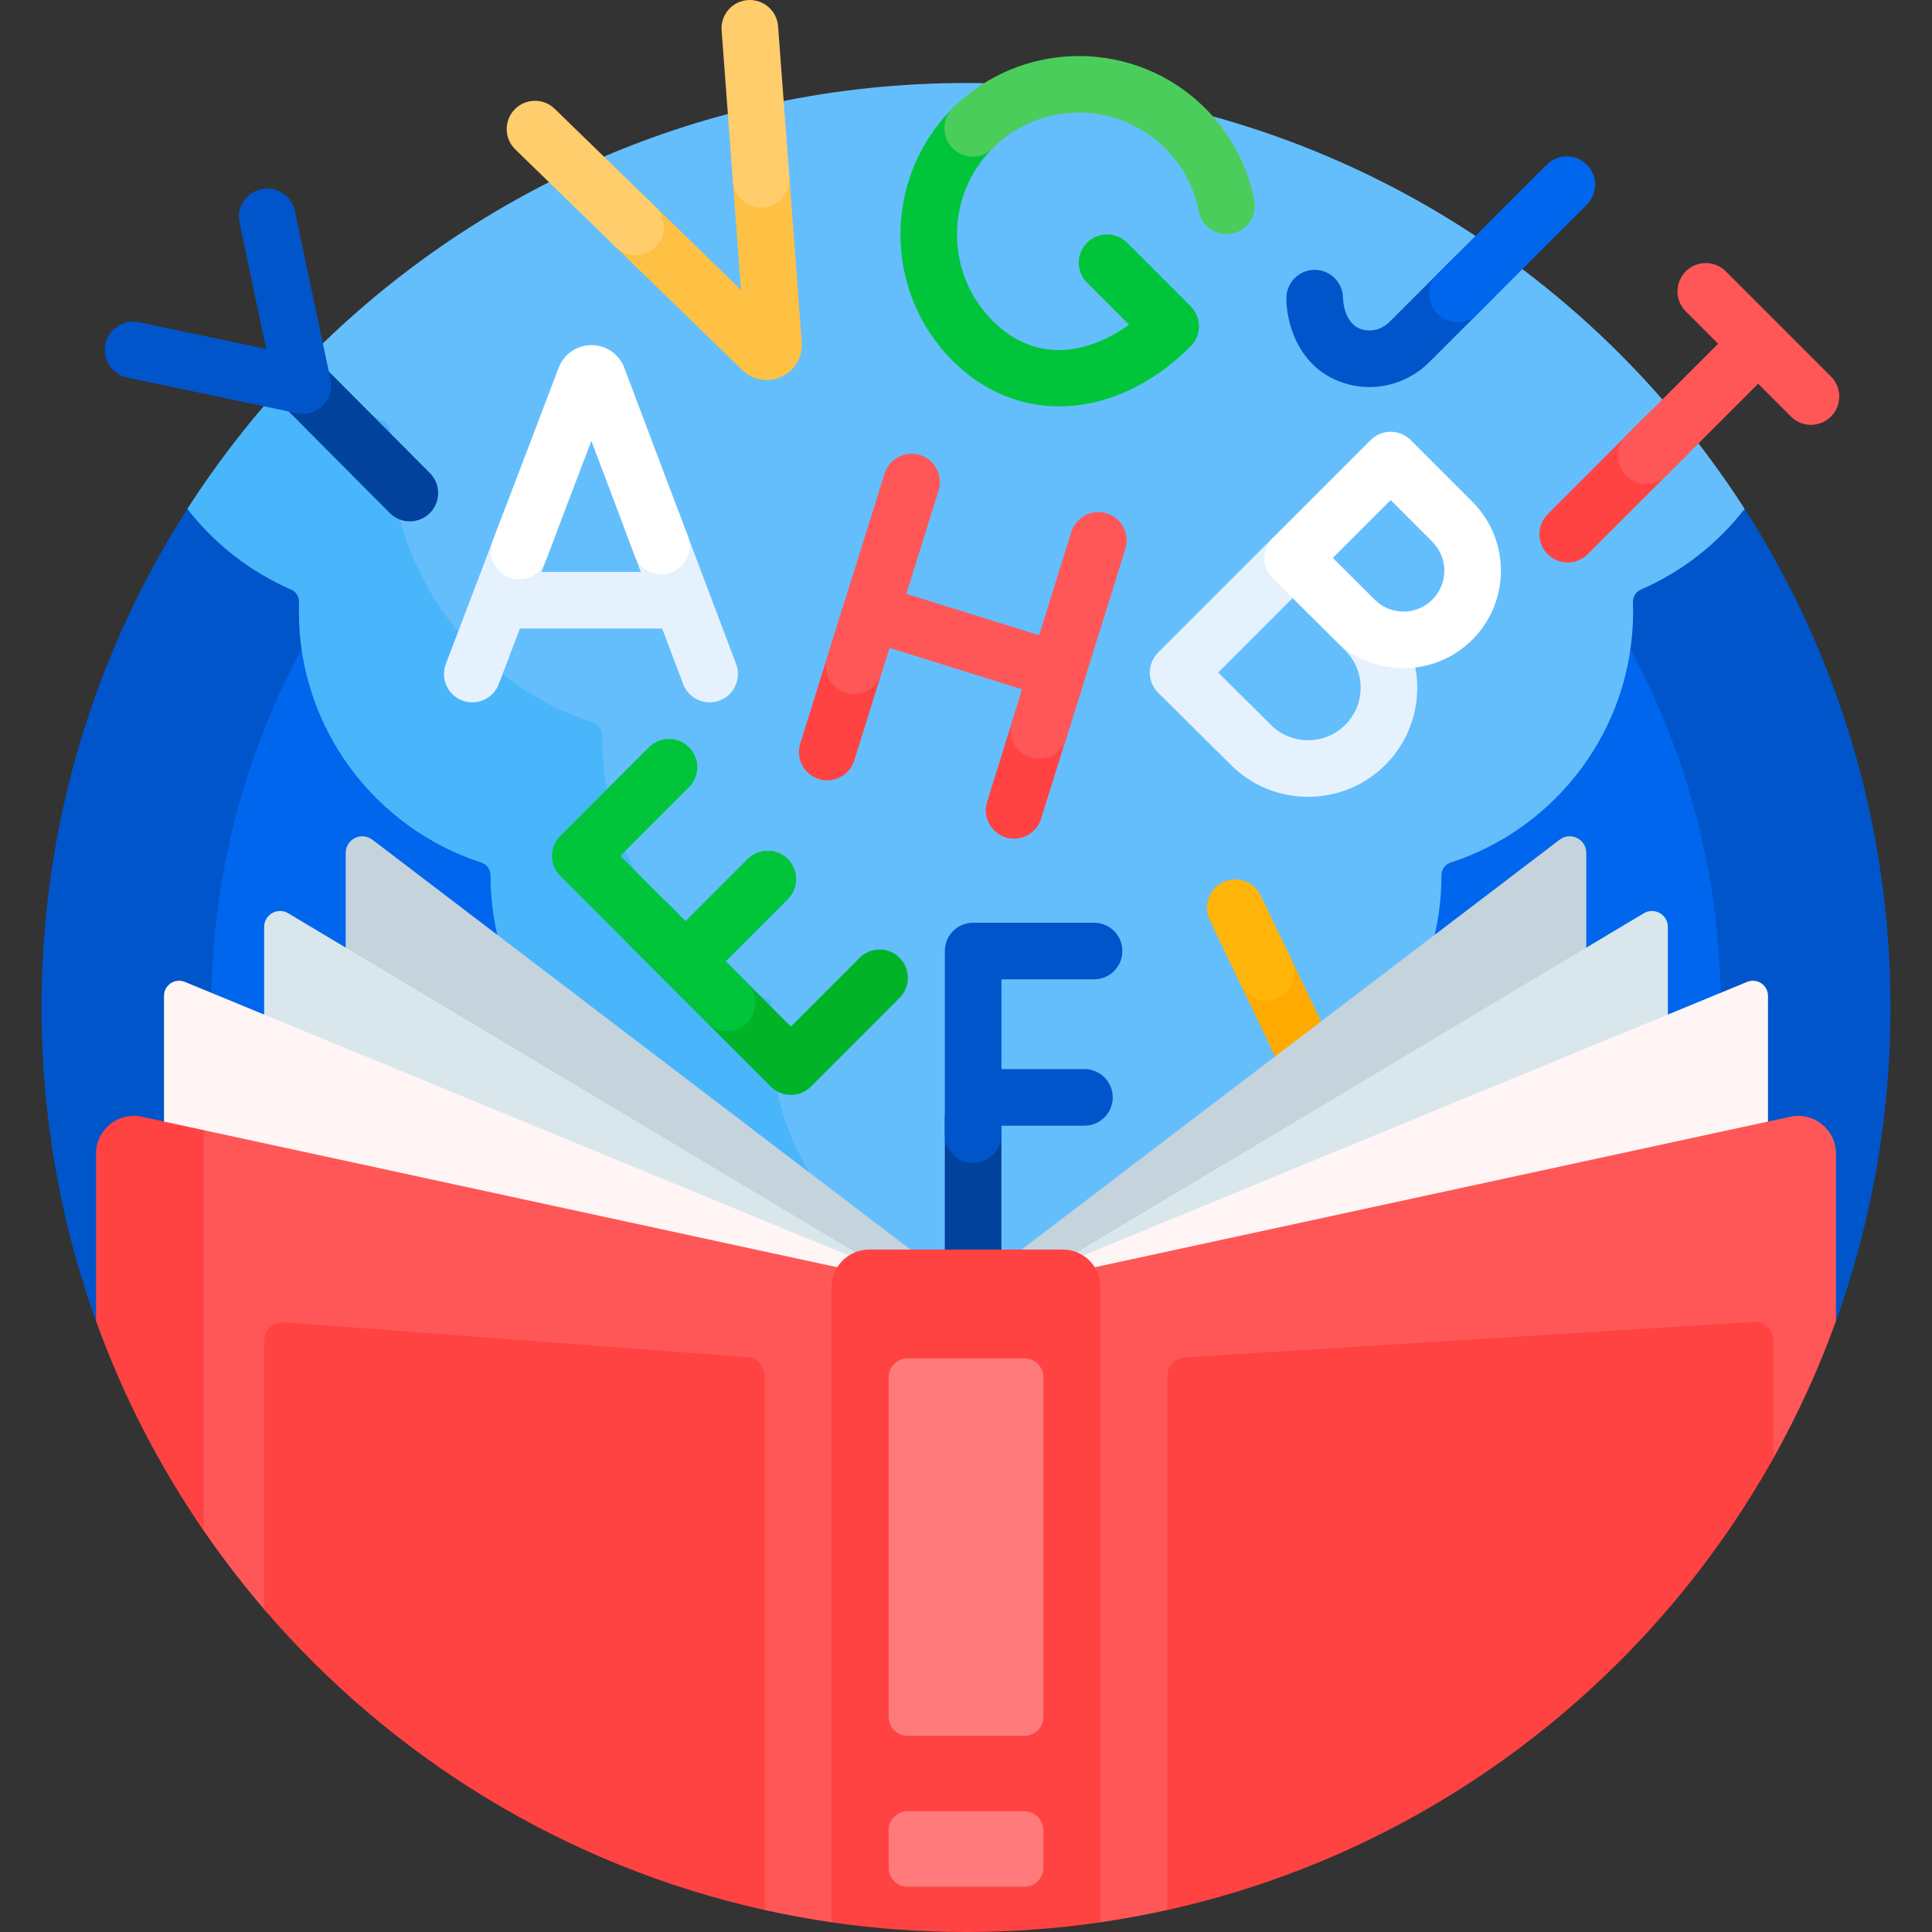
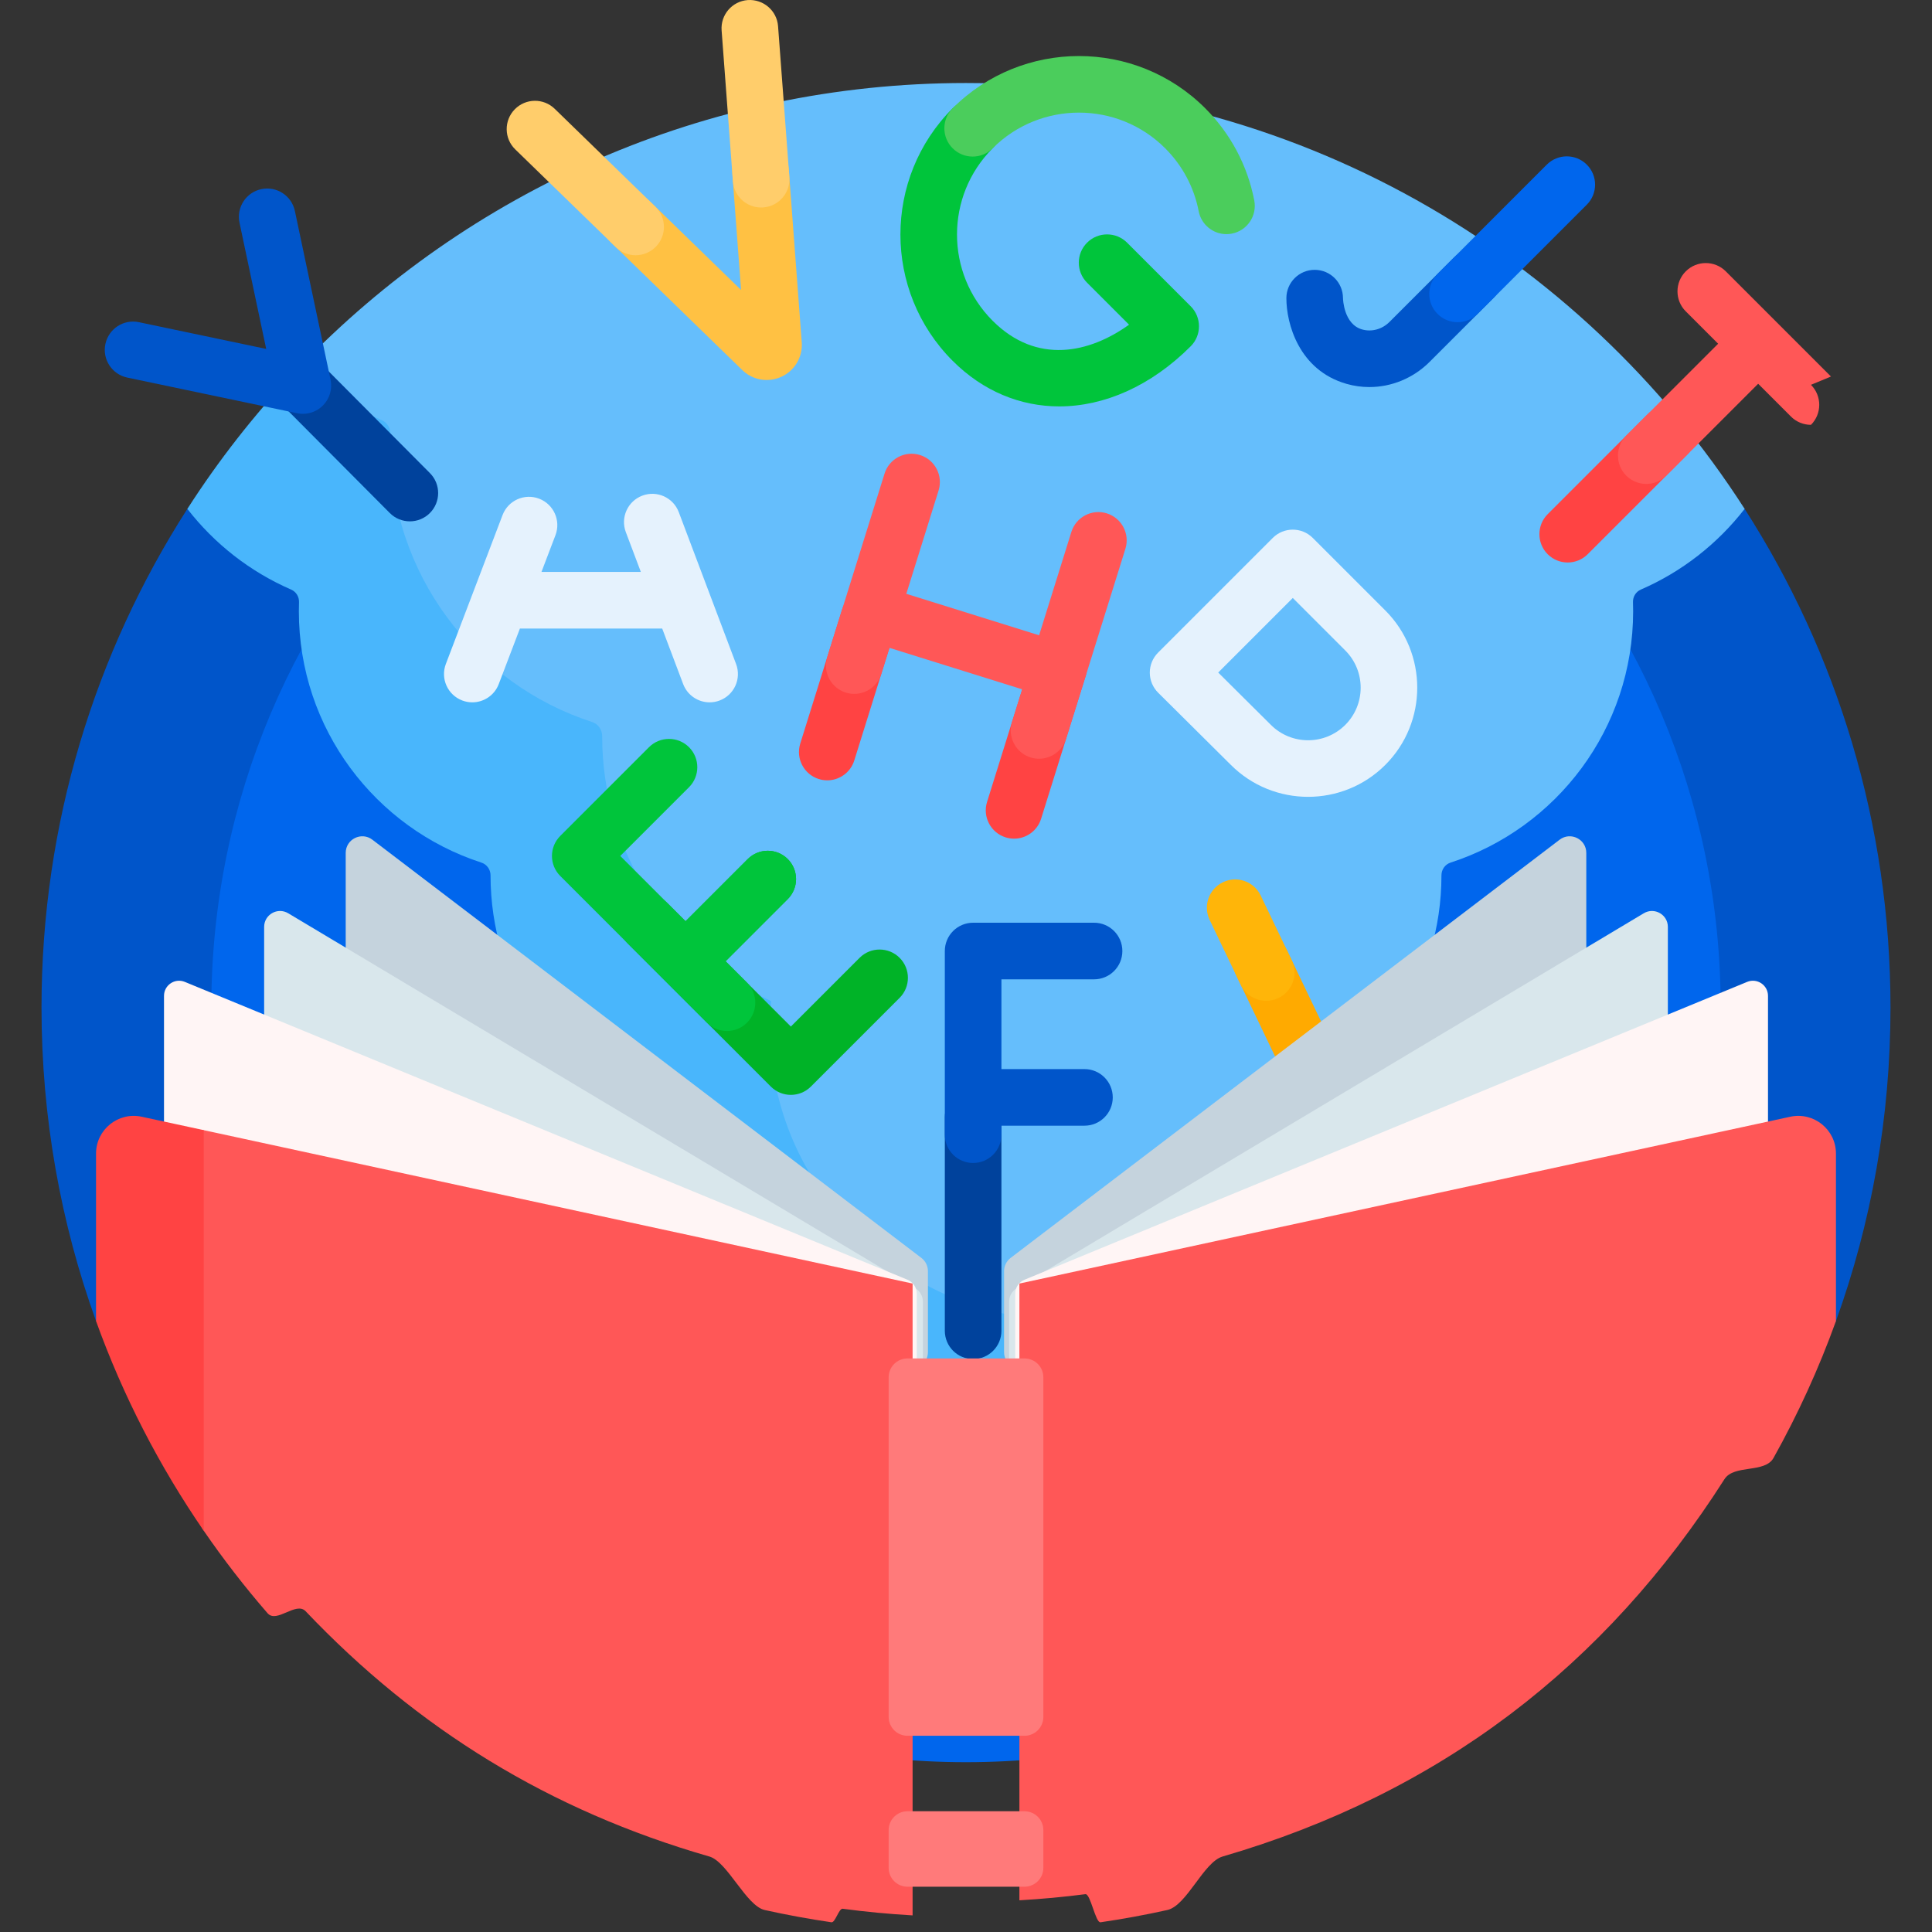
<svg xmlns="http://www.w3.org/2000/svg" id="Capa_1" enable-background="new 0 0 512 512" height="512" viewBox="0 0 512 512" width="512">
  <rect x="0" y="0" width="512" height="512" fill="#333333" stroke="none" />
  <g>
    <path d="m501 267c0 29.167-5.097 57.144-14.448 83.088-.443 1.229-8.896 2.454-9.358 3.674-1.566 4.134-3.24 8.214-5.02 12.238h-429.348c-1.941-4.389-3.757-8.845-5.443-13.364-.316-.846-11.626-1.693-11.933-2.543-9.352-25.946-14.45-53.924-14.45-83.093 0-48.664 14.188-94.013 38.653-132.139 2.137-3.33 10.078-3.538 12.368-6.755 44.412-62.365 110.625-99.745 193.021-99.745 82.906 0 149.03 38.426 193.362 101.447 2 2.843 12.062 2.122 13.943 5.053 24.465 38.126 38.653 83.475 38.653 132.139z" fill="#0055ca" />
    <path d="m456 267c0 110.457-89.543 200-200 200s-200-89.543-200-200 89.543-200 200-200 200 89.543 200 200z" fill="#0066ed" />
    <path d="m330.182 340.085c-12.795 19.183-34.838 31.915-59.374 31.915h-29.607c-38.692 0-71.186-31.655-71-70.346.01-2.075.111-4.128.297-6.156-23.917-11.131-40.498-35.378-40.498-63.498v-.027c0-1.53-.971-2.906-2.427-3.378-28.075-9.111-48.373-35.483-48.373-66.595 0-.81.014-1.617.041-2.421.049-1.433-.766-2.763-2.081-3.334-10.882-4.722-20.33-12.129-27.507-21.384 8.226-12.82 17.615-24.822 28.016-35.86 8.486-9.004 22.13-10.457 32.466-3.655 3.692 2.43 7.604 4.551 11.701 6.329 1.452.63 2.354 2.097 2.3 3.679-.03.89-.046 1.783-.046 2.68 0 34.367 22.413 63.499 53.419 73.577 1.621.527 2.715 2.039 2.715 3.744v.029c0 31.072 18.322 57.865 44.751 70.166-.207 2.243-.318 4.515-.329 6.811-.203 42.75 35.702 77.724 78.452 77.724z" fill="#49b6fc" />
    <path d="m462.347 134.861c-7.178 9.255-16.625 16.662-27.508 21.384-1.315.571-2.129 1.901-2.081 3.334.027.803.041 1.611.041 2.421 0 31.123-20.312 57.502-48.402 66.604-1.45.47-2.398 1.845-2.398 3.369v.027c0 28.12-16.581 52.367-40.498 63.498.187 2.032.288 4.09.298 6.169.086 18.45-7.259 35.3-19.162 47.879-2.43.23-4.889.348-7.371.348h-32.745c-42.772 0-78.692-34.993-78.492-77.764.011-2.299.122-4.574.329-6.82-26.445-12.308-44.777-39.116-44.777-70.207v-.029c.001-1.685-1.048-3.205-2.651-3.725-31.058-10.064-53.516-39.23-53.516-73.642 0-.896.015-1.788.046-2.677.054-1.584-.846-3.055-2.3-3.686-8.047-3.492-15.385-8.312-21.737-14.183 44.573-46.331 107.208-75.161 176.577-75.161 86.646 0 162.787 44.979 206.347 112.861z" fill="#65befc" />
    <path d="m373.26 336.359c-1.046.502-2.15.739-3.237.739-2.796 0-5.479-1.57-6.768-4.26l-35.712-74.499c-1.791-3.735-.215-8.215 3.521-10.005 3.736-1.793 8.215-.215 10.005 3.521l35.712 74.499c1.79 3.736.214 8.215-3.521 10.005z" fill="#fa0" />
    <path d="m238.408 264.438-23.518 23.518c-1.465 1.464-3.385 2.196-5.304 2.196s-3.839-.732-5.304-2.196l-38.034-38.034c-2.929-2.93-2.929-7.678 0-10.607 2.93-2.928 7.678-2.928 10.607 0l4.824 4.825 16.479-16.48c2.93-2.93 7.679-2.929 10.606-.001 2.93 2.929 2.93 7.678.001 10.606l-16.48 16.481 17.3 17.3 18.214-18.215c2.93-2.928 7.678-2.928 10.607 0 2.931 2.929 2.931 7.677.002 10.607z" fill="#00b327" />
    <path d="m190.705 185.643c-.872.329-1.768.485-2.647.485-3.03 0-5.885-1.851-7.018-4.854l-5.551-14.709h-37.706l-5.61 14.73c-1.14 2.992-3.988 4.832-7.01 4.832-.888 0-1.79-.158-2.669-.493-3.87-1.475-5.813-5.808-4.339-9.679l15.03-39.463c1.475-3.871 5.807-5.814 9.679-4.339 3.87 1.475 5.813 5.808 4.339 9.679l-3.707 9.732h26.332l-3.98-10.547c-1.463-3.876.493-8.203 4.368-9.665 3.878-1.462 8.204.493 9.665 4.368l15.191 40.256c1.464 3.878-.492 8.205-4.367 9.667zm176.416 17.064c11.284-11.285 11.284-29.646.001-40.931l-19.221-19.219c-2.928-2.928-7.677-2.928-10.606 0l-30.39 30.39c-1.41 1.411-2.2 3.325-2.196 5.32.005 1.995.804 3.905 2.22 5.31 0 0 15.115 14.982 19.263 19.13 5.643 5.643 13.053 8.463 20.465 8.463 7.409 0 14.822-2.822 20.464-8.463zm-5.303-5.304h.01zm-19.219-38.935 13.916 13.916c5.436 5.436 5.436 14.28 0 19.716s-14.281 5.436-19.717 0c-2.539-2.539-9.176-9.126-13.96-13.871z" fill="#e5f2fd" />
    <path d="m315.546 91.771c-10.572 10.571-22.942 15.927-34.827 15.928-10.269.001-20.174-3.994-28.256-12.076-18.454-18.455-18.454-48.481-.001-66.935 2.93-2.928 7.678-2.928 10.607 0 2.929 2.93 2.929 7.678 0 10.607-12.605 12.604-12.605 33.114 0 45.721 11.716 11.714 25.704 8.533 36.141 1.026l-11.122-11.122c-2.929-2.93-2.929-7.678 0-10.607 2.93-2.928 7.678-2.928 10.607 0l16.851 16.851c2.929 2.93 2.929 7.678 0 10.607z" fill="#00c53b" />
    <path d="m395.912 78.849-17.072 17.071c-4.316 4.316-10.087 6.654-15.954 6.654-2.021 0-4.053-.277-6.041-.846-12.63-3.613-15.963-15.995-15.941-22.742.014-4.134 3.369-7.476 7.499-7.476h.025c4.12.014 7.454 3.347 7.476 7.459.009.397.227 6.952 5.066 8.337 2.529.723 5.311-.04 7.264-1.994l17.073-17.071c2.928-2.928 7.677-2.929 10.606.001 2.929 2.929 2.929 7.678-.001 10.607z" fill="#0055ca" />
    <path d="m257.888 360.172c-4.143 0-7.5-3.357-7.5-7.5v-56.618c0-4.143 3.357-7.5 7.5-7.5s7.5 3.357 7.5 7.5v56.618c0 4.143-3.358 7.5-7.5 7.5zm-143.983-224.193c2.937-2.922 2.948-7.671.026-10.606l-28.354-28.493c-2.923-2.938-7.672-2.949-10.606-.026-2.937 2.922-2.948 7.671-.026 10.606l28.354 28.493c1.466 1.474 3.391 2.21 5.316 2.21 1.913 0 3.827-.727 5.29-2.184z" fill="#00429c" />
    <path d="m237.479 166.021-11.087 35.508c-1.002 3.21-3.963 5.267-7.157 5.267-.74 0-1.493-.11-2.237-.343-3.954-1.234-6.158-5.44-4.924-9.395l11.087-35.508c1.234-3.954 5.44-6.158 9.395-4.924s6.157 5.44 4.923 9.395zm45.35 3.613c-3.953-1.234-8.16.97-9.395 4.924l-11.852 37.959c-1.234 3.954.97 8.16 4.924 9.395.744.232 1.497.343 2.237.343 3.194 0 6.155-2.057 7.157-5.267l11.852-37.959c1.235-3.955-.969-8.161-4.923-9.395zm164.369-59.809c-2.93-2.928-7.678-2.928-10.607 0l-26.438 26.438c-2.929 2.93-2.929 7.678 0 10.607 1.465 1.464 3.385 2.196 5.304 2.196s3.839-.732 5.304-2.196l26.438-26.438c2.928-2.929 2.928-7.677-.001-10.607z" fill="#ff4343" />
    <path d="m338.806 264.484c-1.046.502-2.15.739-3.237.739-2.796 0-5.479-1.57-6.768-4.26l-8.227-17.162c-1.791-3.735-.215-8.215 3.521-10.005 3.737-1.793 8.214-.214 10.005 3.521l8.227 17.162c1.79 3.736.214 8.215-3.521 10.005z" fill="#ffb509" />
    <path d="m207.151 99.815c-1.272.599-2.627.891-3.97.891-2.276 0-4.52-.84-6.278-2.451-.054-.05-.107-.101-.16-.151l-34.811-33.839c-2.971-2.888-3.037-7.636-.15-10.605 2.888-2.971 7.637-3.038 10.605-.15l24.002 23.332-2.315-30.896c-.309-4.131 2.789-7.73 6.919-8.04 4.14-.284 7.729 2.79 8.04 6.919l3.44 45.92c.004.062.008.123.011.184.191 3.784-1.903 7.273-5.333 8.886z" fill="#ffc143" />
    <path d="m173.827 65.366c-1.471 1.513-3.424 2.272-5.379 2.272-1.884 0-3.77-.705-5.227-2.122l-26.671-25.926c-2.971-2.887-3.037-7.636-.15-10.605 2.888-2.971 7.636-3.038 10.605-.15l26.672 25.927c2.97 2.885 3.037 7.634.15 10.604zm35.363-18.436-2.996-39.993c-.31-4.129-3.906-7.204-8.04-6.919-4.13.31-7.228 3.909-6.919 8.04l2.996 39.993c.296 3.939 3.584 6.939 7.472 6.939.188 0 .378-.007.568-.021 4.13-.308 7.228-3.908 6.919-8.039z" fill="#ffcd6b" />
    <path d="m208.768 238.264-16.48 16.481 5.675 5.675c2.929 2.93 2.929 7.678-.001 10.607-1.464 1.464-3.384 2.196-5.303 2.196-1.92 0-3.839-.732-5.304-2.196l-38.885-38.886c-2.929-2.93-2.929-7.678 0-10.607l23.518-23.518c2.93-2.928 7.678-2.928 10.607 0 2.929 2.93 2.929 7.678 0 10.607l-18.215 18.214 17.3 17.3 16.479-16.48c2.93-2.93 7.679-2.929 10.606-.001 2.931 2.93 2.931 7.679.003 10.608z" fill="#00c53b" />
-     <path d="m137.583 153.517c-.888 0-1.79-.158-2.669-.493-3.87-1.475-5.813-5.808-4.339-9.679l17.492-45.926c.021-.057.044-.113.067-.17 1.436-3.509 4.812-5.778 8.603-5.782h.011c3.786 0 7.163 2.262 8.604 5.764.028.068.056.137.081.206l16.839 44.622c1.463 3.876-.493 8.203-4.368 9.665-3.875 1.464-8.203-.493-9.665-4.368l-11.517-30.518-12.13 31.847c-1.139 2.992-3.988 4.832-7.009 4.832zm252.618 15.994c0-.001-.001 0 0 0 10.069-10.072 10.07-26.459 0-36.529l-16.361-16.362c-2.93-2.928-7.678-2.928-10.607 0l-25.98 25.98c-1.41 1.411-2.201 3.325-2.196 5.32s.804 3.906 2.221 5.311c.001.001 12.851 12.735 16.395 16.28 4.879 4.878 11.365 7.564 18.265 7.564 6.899 0 13.385-2.686 18.263-7.564zm-21.665-36.981 11.058 11.059c4.223 4.222 4.223 11.093 0 15.314v.001c-2.045 2.045-4.765 3.171-7.657 3.171s-5.612-1.126-7.657-3.172c-2.032-2.031-7.113-7.074-11.094-11.022z" fill="#fff" />
    <path d="m326.457 61.911c-.481.093-.962.138-1.435.138-3.521 0-6.661-2.489-7.355-6.074-1.227-6.331-4.296-12.099-8.877-16.679-12.605-12.605-33.115-12.605-45.721 0-2.93 2.928-7.678 2.928-10.607 0-2.929-2.93-2.929-7.678 0-10.607 18.455-18.453 48.48-18.453 66.936 0 6.704 6.705 11.198 15.153 12.996 24.433.788 4.066-1.871 8.001-5.937 8.789z" fill="#4bcd5c" />
    <path d="m420.521 54.239-28.948 28.949c-1.465 1.465-3.385 2.197-5.304 2.197s-3.839-.732-5.303-2.196c-2.93-2.93-2.93-7.678-.001-10.606l28.948-28.949c2.93-2.93 7.679-2.929 10.606-.001 2.93 2.929 2.93 7.678.002 10.606z" fill="#0066ed" />
    <path d="m265.388 259.531v23.789h22.004c4.143 0 7.5 3.357 7.5 7.5s-3.357 7.5-7.5 7.5h-22.004v2.382c0 4.143-3.357 7.5-7.5 7.5s-7.5-3.357-7.5-7.5v-48.671c0-4.143 3.357-7.5 7.5-7.5h32.05c4.143 0 7.5 3.357 7.5 7.5s-3.357 7.5-7.5 7.5zm-187.242-203.622c-.857-4.054-4.842-6.643-8.89-5.786-4.052.856-6.643 4.837-5.786 8.89l7.072 33.453-33.736-7.083c-4.049-.853-8.029 1.745-8.881 5.799s1.745 8.03 5.799 8.881l44.995 9.447c.512.107 1.028.16 1.541.16 1.97 0 3.886-.777 5.307-2.2 1.792-1.794 2.556-4.371 2.031-6.852z" fill="#0055ca" />
-     <path d="m298.24 145.443-10.78 34.525c-.002.007-.004.013-.006.02-.003.008-.005.017-.008.025l-4.931 15.793c-1.002 3.21-3.963 5.267-7.157 5.267-.74 0-1.493-.11-2.237-.343-3.954-1.234-6.158-5.44-4.924-9.395l2.704-8.659-35.192-10.988-2.164 6.932c-1.002 3.21-3.963 5.267-7.157 5.267-.74 0-1.493-.11-2.237-.343-3.954-1.234-6.158-5.44-4.924-9.395l15.187-48.636c1.234-3.954 5.439-6.159 9.395-4.924 3.954 1.234 6.158 5.44 4.924 9.395l-8.551 27.386 35.192 10.988 8.551-27.386c1.234-3.953 5.439-6.16 9.395-4.924 3.951 1.235 6.155 5.441 4.92 9.395zm186.987-45.66-27.874-27.874c-2.93-2.928-7.678-2.928-10.607 0-2.929 2.93-2.929 7.678 0 10.607l8.577 8.577-24.348 24.348c-2.929 2.93-2.929 7.678 0 10.607 1.465 1.464 3.385 2.196 5.304 2.196s3.839-.732 5.304-2.196l24.348-24.348 8.69 8.69c1.465 1.464 3.385 2.196 5.304 2.196s3.839-.732 5.304-2.196c2.926-2.929 2.926-7.677-.002-10.607z" fill="#ff5757" />
+     <path d="m298.24 145.443-10.78 34.525c-.002.007-.004.013-.006.02-.003.008-.005.017-.008.025l-4.931 15.793c-1.002 3.21-3.963 5.267-7.157 5.267-.74 0-1.493-.11-2.237-.343-3.954-1.234-6.158-5.44-4.924-9.395l2.704-8.659-35.192-10.988-2.164 6.932c-1.002 3.21-3.963 5.267-7.157 5.267-.74 0-1.493-.11-2.237-.343-3.954-1.234-6.158-5.44-4.924-9.395l15.187-48.636c1.234-3.954 5.439-6.159 9.395-4.924 3.954 1.234 6.158 5.44 4.924 9.395l-8.551 27.386 35.192 10.988 8.551-27.386c1.234-3.953 5.439-6.16 9.395-4.924 3.951 1.235 6.155 5.441 4.92 9.395zm186.987-45.66-27.874-27.874c-2.93-2.928-7.678-2.928-10.607 0-2.929 2.93-2.929 7.678 0 10.607l8.577 8.577-24.348 24.348c-2.929 2.93-2.929 7.678 0 10.607 1.465 1.464 3.385 2.196 5.304 2.196s3.839-.732 5.304-2.196l24.348-24.348 8.69 8.69c1.465 1.464 3.385 2.196 5.304 2.196c2.926-2.929 2.926-7.677-.002-10.607z" fill="#ff5757" />
    <path d="m420.383 226.027v79.918c0 1.855-1.163 3.51-2.908 4.138l-145.497 52.393c-2.866 1.032-5.888-1.092-5.888-4.138v-21.48c0-1.373.641-2.667 1.733-3.499l145.497-110.831c2.895-2.205 7.063-.14 7.063 3.499zm-176.206 107.332-145.497-110.831c-2.895-2.205-7.063-.141-7.063 3.499v79.918c0 1.855 1.163 3.51 2.908 4.138l145.497 52.393c2.866 1.032 5.888-1.092 5.888-4.138v-21.48c0-1.373-.64-2.667-1.733-3.499z" fill="#c5d3dd" />
    <path d="m244.584 344.989v18.609c0 2.795-2.672 4.816-5.361 4.056l-166.154-46.964c-1.815-.513-3.069-2.17-3.069-4.056v-70.992c0-3.273 3.569-5.298 6.378-3.618l166.154 99.347c1.272.761 2.052 2.135 2.052 3.618zm191.038-102.965-166.154 99.347c-1.273.761-2.052 2.135-2.052 3.617v18.609c0 2.795 2.672 4.816 5.361 4.056l166.154-46.964c1.815-.513 3.069-2.17 3.069-4.056v-70.992c0-3.273-3.569-5.297-6.378-3.617z" fill="#d9e7ec" />
    <path d="m242.955 342.834v17.491c0 2.579-2.404 4.483-4.914 3.894l-191.493-44.952c-1.808-.424-3.086-2.037-3.086-3.894v-51.463c0-2.848 2.891-4.783 5.524-3.698l191.493 78.924c1.498.617 2.476 2.078 2.476 3.698zm220.059-82.623-191.493 78.924c-1.498.617-2.476 2.078-2.476 3.698v17.491c0 2.579 2.404 4.483 4.914 3.894l191.493-44.952c1.808-.424 3.086-2.037 3.086-3.894v-51.462c0-2.848-2.891-4.784-5.524-3.699z" fill="#fff5f5" />
    <path d="m53.908 299.484 187.941 40.672v167.442c-6.243-.355-12.423-.945-18.533-1.759-.991-.132-1.98 3.73-2.966 3.586-5.97-.87-11.87-1.956-17.692-3.249-4.896-1.087-9.877-12.801-14.658-14.177-42.442-12.209-77.395-33.847-107-65-2.553-2.687-7.669 3.315-10.099.515-6.052-6.973-11.718-14.292-16.961-21.923-.638-.928-.975-2.033-.975-3.16v-102.186c-.001-.496.458-.866.943-.761zm420.527-3.536-204.284 44.209v163.442c5.891-.335 11.726-.879 17.498-1.624 1.337-.172 2.671 7.644 4.001 7.45 5.97-.87 11.87-1.956 17.692-3.249 5.188-1.152 9.599-12.701 14.658-14.177 57.624-16.805 101.444-50.504 133-100 2.534-3.975 10.694-1.499 13-5.625 6.457-11.55 12.005-23.676 16.549-36.282v-44.371c.001-6.375-5.884-11.122-12.114-9.773z" fill="#ff5757" />
    <path d="m54 299.504v106.175c-11.754-17.089-21.397-35.743-28.55-55.587v-44.371c0-6.375 5.885-11.122 12.115-9.774z" fill="#ff4343" />
-     <path d="m291.65 341.15v168.274c-11.638 1.697-23.542 2.576-35.65 2.576s-24.012-.879-35.65-2.575v-168.275c0-5.523 4.477-10 10-10h51.3c5.523 0 10 4.477 10 10zm-93.616 18.501-122.658-9.246c-2.901-.219-5.376 2.076-5.376 4.986v71.08c33.87 39.468 80.085 68.032 132.658 79.706v-141.54c0-2.616-2.016-4.789-4.624-4.986zm266.655-9.32-150.658 9.377c-2.636.164-4.689 2.35-4.689 4.99v141.478c69.034-15.328 127.105-59.781 160.658-119.802v-31.053c0-2.884-2.433-5.17-5.311-4.99z" fill="#ff4343" />
    <path d="m276.5 365v90c0 2.761-2.239 5-5 5h-31c-2.761 0-5-2.239-5-5v-90c0-2.761 2.239-5 5-5h31c2.761 0 5 2.239 5 5zm-5 115h-31c-2.761 0-5 2.239-5 5v10c0 2.761 2.239 5 5 5h31c2.761 0 5-2.239 5-5v-10c0-2.761-2.239-5-5-5z" fill="#ff7a7a" />
  </g>
</svg>